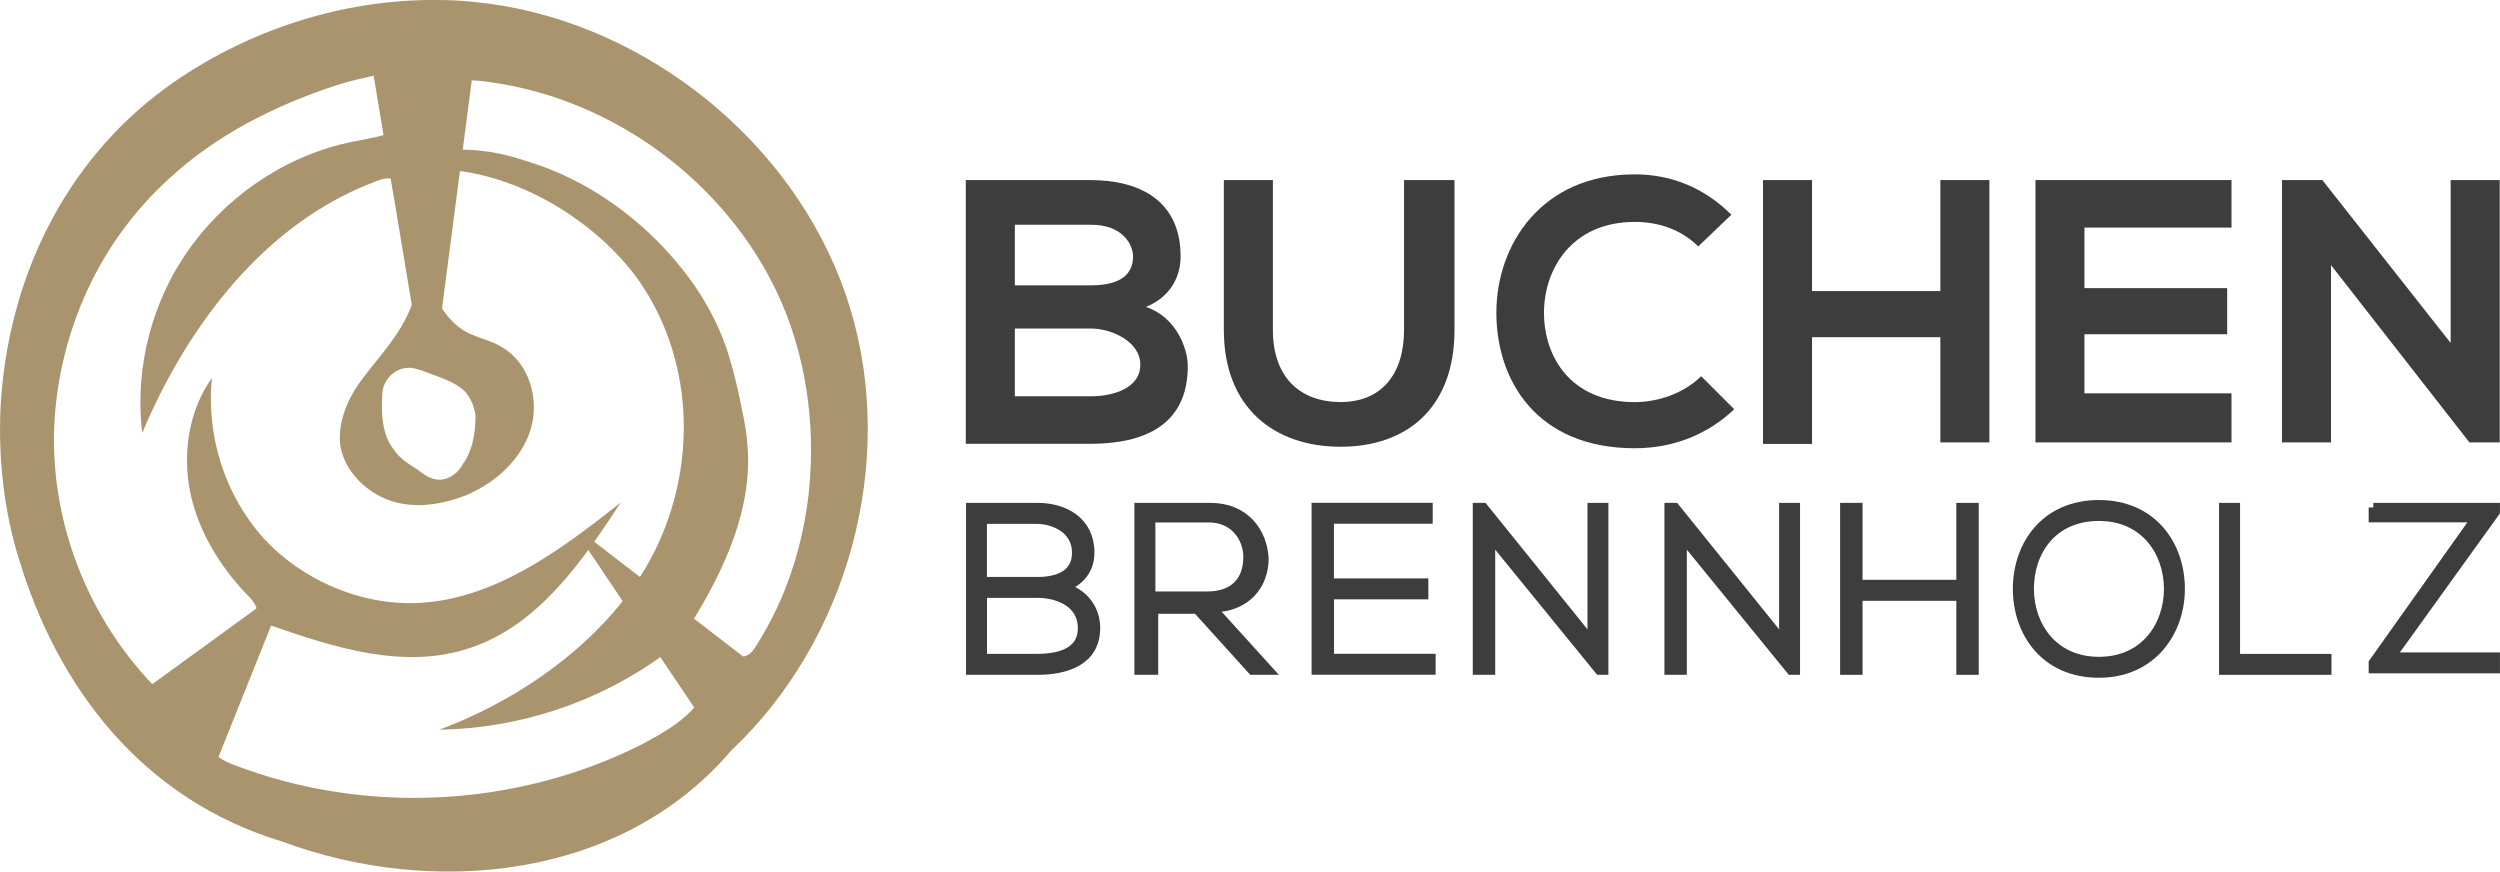
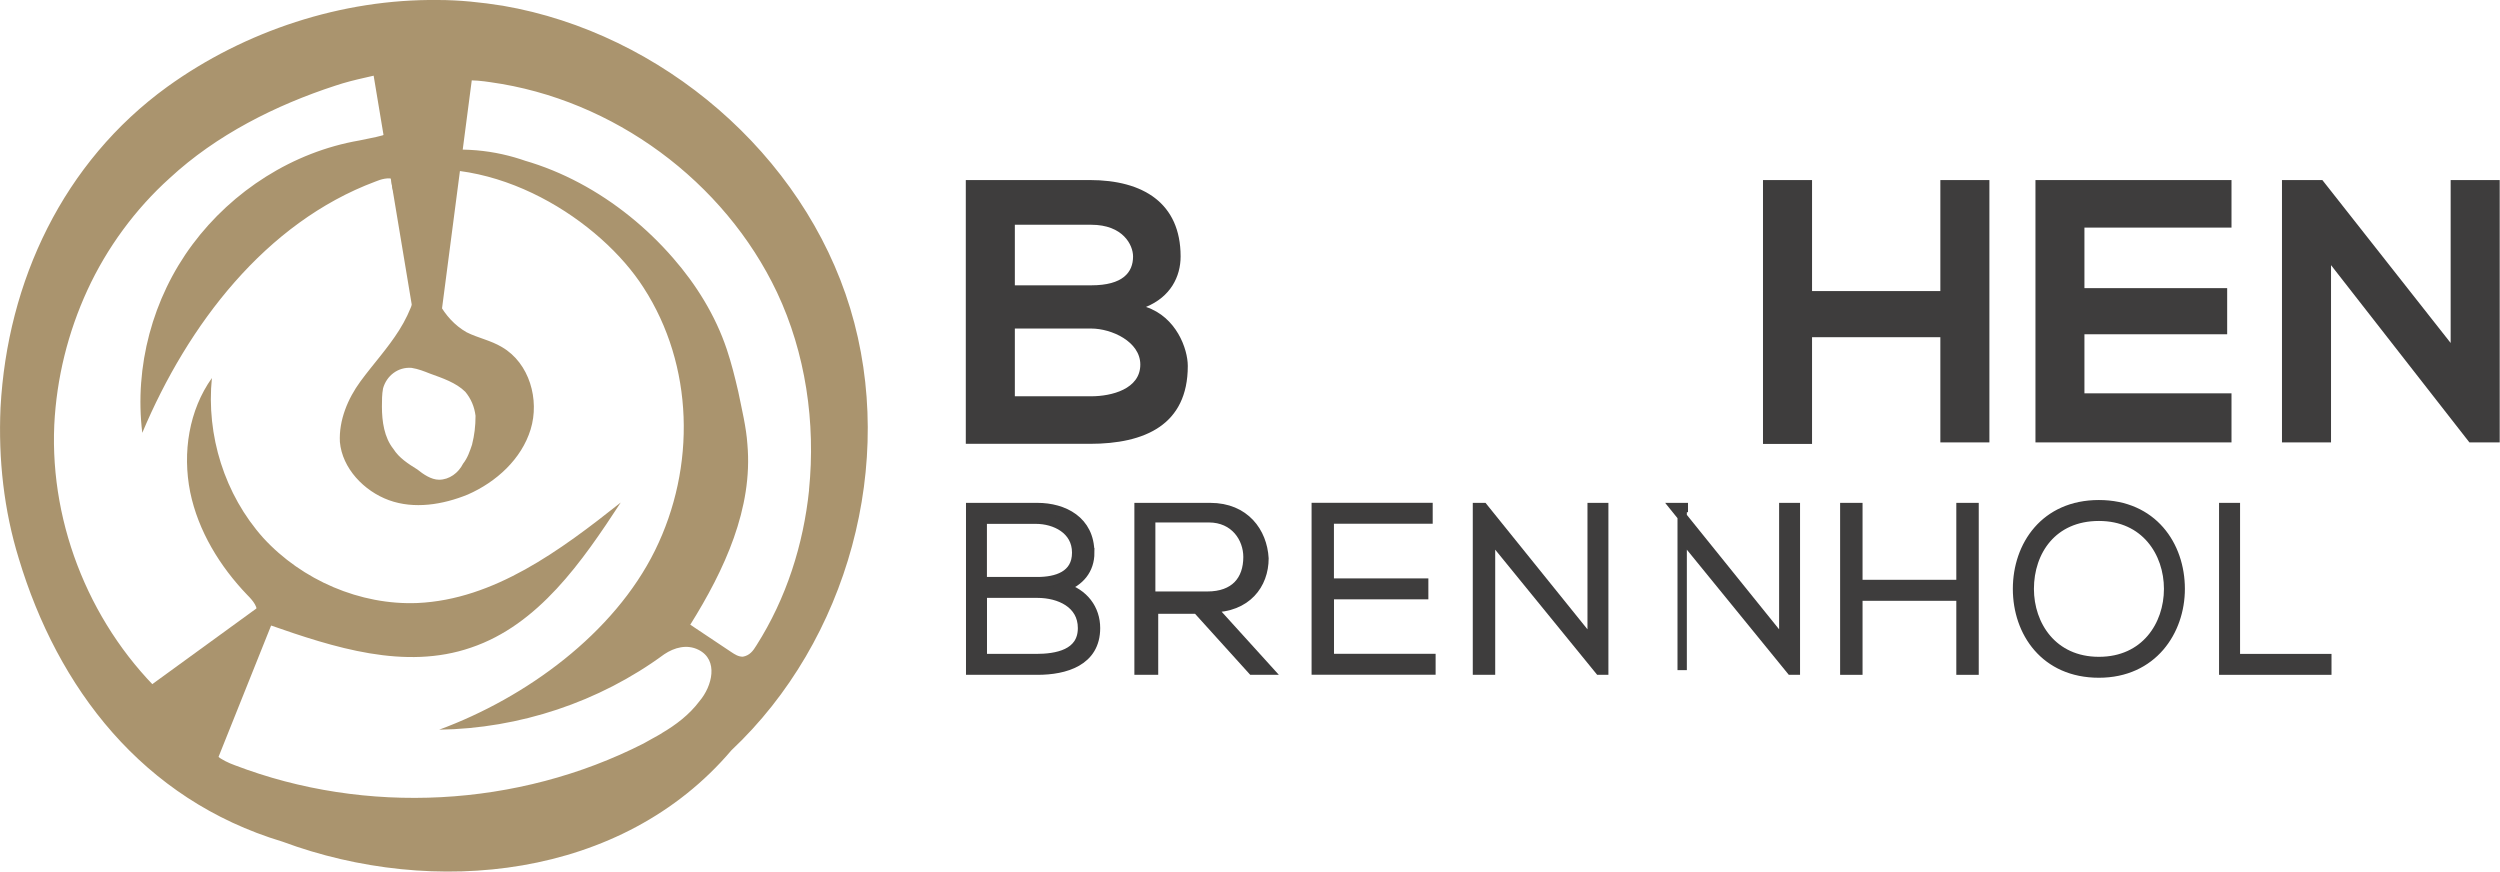
<svg xmlns="http://www.w3.org/2000/svg" id="uuid-b40e0aa3-df6e-4bbc-889e-c4648e3510d4" viewBox="0 0 334.36 116.58">
  <g id="uuid-9016aa1e-f746-462c-bafa-a6dd335aaf52">
    <path d="M58.57,0c-12.83-.15-25.81,4.12-36.2,11.61C8.47,21.69.98,37.58.07,54.53c-.31,6.87.46,13.75,2.44,20.16,5.19,17.26,16.5,32.23,35.28,37.88,20.16,7.48,45.37,5.04,60.03-12.22,15.58-14.66,22.15-38.49,15.89-59.11C107.45,20.62,88.51,4.43,67.27.77,64.37.31,61.47,0,58.57,0ZM63.15,59.42c-.31.92-.61,1.83-1.22,2.6-.61,1.22-1.83,2.14-3.21,2.14-1.07,0-2.14-.76-2.9-1.37-1.22-.76-2.44-1.53-3.21-2.75-1.22-1.53-1.53-3.67-1.53-5.65,0-.76,0-1.68.15-2.44.46-1.68,1.99-2.9,3.82-2.75.92.15,1.68.46,2.44.76,1.68.61,3.51,1.22,4.74,2.44.76.92,1.22,1.99,1.37,3.21,0,1.37-.15,2.6-.46,3.82ZM88.51,98.07c-.76.46-1.68.92-2.44,1.37-16.8,8.55-37.12,9.62-54.68,2.9-1.68-.61-3.51-1.68-3.82-3.36-.15-1.07.46-2.14,1.07-3.05,2.44-4.12,4.89-8.25,7.33-12.37,8.71,3.05,18.18,6.11,27.04,3.05,9.01-3.05,14.82-11.46,20.01-19.4-8.1,6.42-16.95,12.98-27.19,13.44-7.64.31-15.43-3.05-20.62-8.71-5.19-5.8-7.64-13.75-6.87-21.38-3.05,4.28-3.97,9.93-2.9,15.27,1.07,5.19,3.97,9.93,7.64,13.75.76.76,1.53,1.68,1.22,2.6-.15.61-.61,1.07-1.07,1.37-3.67,3.36-7.18,6.72-10.85,9.93-10.08-9.32-15.73-23.06-15.12-36.66.31-6.26,1.83-12.37,4.43-18.02,2.6-5.65,6.42-10.85,11-14.97,6.26-5.8,14.21-9.78,22.15-12.37,1.37-.46,2.6-.76,3.97-1.07,3.36-.76,7.79-1.99,11,.15-2.14.31-4.43.61-6.57.92,1.99.61,2.14,3.67.61,5.19s-3.82,1.68-5.8,2.14c-8.86,1.53-16.95,6.72-22.3,13.9s-7.79,16.34-6.72,25.2c6.11-14.51,16.5-28.11,31.16-33.6.76-.31,1.68-.61,2.6-.31,1.22.31,1.99,1.68,2.44,2.75,2.14,5.65,1.37,12.37-1.83,17.41-1.53,2.44-3.51,4.58-5.19,6.87-1.68,2.29-2.9,5.19-2.75,8.1.31,3.51,3.21,6.57,6.57,7.79,3.36,1.22,7.18.61,10.54-.76,3.82-1.68,7.18-4.74,8.4-8.71,1.22-3.97-.15-8.86-3.82-11-1.53-.92-3.21-1.22-4.74-1.99-3.21-1.83-4.89-5.5-5.35-9.16-.31-3.67-5.5-8.55-4.58-12.07,13.75-3.05,27.95,6.42,33.6,15.27,6.72,10.39,7.03,23.98,1.53,35.13s-17.26,19.7-28.87,23.98c10.69-.15,21.38-3.67,30.09-10.08,1.37-.92,3.05-1.37,4.58-.61,2.75,1.37,1.83,4.89.15,6.87-1.37,1.83-3.21,3.21-5.04,4.28ZM108.21,65.53c-.76,7.33-3.05,14.51-7.03,20.77-.46.76-.92,1.37-1.83,1.53-.61,0-1.07-.31-1.53-.61-1.83-1.22-3.67-2.44-5.5-3.67,4.58-7.33,8.4-15.58,7.64-24.13-.15-2.29-.76-4.74-1.22-7.03-.46-1.99-.92-3.82-1.53-5.65-1.53-4.58-4.12-8.71-7.18-12.22-7.03-8.1-17.11-13.9-27.8-14.36-1.22,0-2.44,0-3.67-.46-1.22-.31-2.29-1.22-2.6-2.44-.61-2.14,1.68-3.97,3.05-5.35,1.53-1.53,4.58-1.22,6.57-.92,16.5,2.29,31.31,13.29,38.34,28.11,3.82,8.1,5.19,17.41,4.28,26.43ZM84.69,30.55c-6.57-5.5-13.75-10.69-23.68-10.54-1.07-.15-2.14-.46-3.05-.92" style="fill:#aa946e;" />
    <polygon points="86.21 77.75 79.95 73.17 79.95 73.17 86.21 77.75" />
-     <polyline points="78.42 71.64 78.42 73.17 96.6 100.21 103.78 91.19" style="fill:#aa946e;" />
    <polyline points="37.34 80.96 37.18 79.28 15.95 94.71 28.17 103.87" style="fill:#aa946e;" />
    <polyline points="55.66 44.3 58.72 44.3 63.3 9.17 49.56 7.64" style="fill:#aa946e;" />
    <path d="M157.9,34.3c0,2.7-1.35,5.4-4.63,6.75,4.05,1.35,5.59,5.59,5.59,7.9,0,7.9-5.78,10.41-13.11,10.41h-16.58V24.08h16.58c7.13,0,12.15,3.08,12.15,10.22ZM135.73,38.16h10.22c4.24,0,5.59-1.74,5.59-3.86,0-1.54-1.35-4.24-5.59-4.24h-10.22v8.1ZM135.73,53h10.22c2.7,0,6.56-.96,6.56-4.24,0-3.08-3.86-4.82-6.56-4.82h-10.22v9.06Z" style="fill:#3e3d3d;" />
-     <path d="M194.53,24.08v20.05c0,10.41-6.36,15.62-15.23,15.62s-15.62-5.21-15.62-15.62v-20.05h6.56v20.05c0,6.36,3.66,9.64,9.06,9.64s8.48-3.66,8.48-9.64v-20.05h6.75Z" style="fill:#3e3d3d;" />
-     <path d="M231.94,54.74c-3.66,3.47-8.29,5.21-13.3,5.21-13.11,0-18.51-9.06-18.51-18.12s5.98-18.51,18.51-18.51c4.82,0,9.25,1.74,12.92,5.4l-4.43,4.24c-2.31-2.31-5.4-3.28-8.48-3.28-8.48,0-12.15,6.36-12.15,12.15s3.47,11.95,12.15,11.95c3.08,0,6.56-1.16,8.87-3.47l4.43,4.43Z" style="fill:#3e3d3d;" />
    <path d="M259.51,59.37v-14.27h-17.16v14.27h-6.56V24.08h6.56v14.85h17.16v-14.85h6.56v35.09h-6.56v.19Z" style="fill:#3e3d3d;" />
    <path d="M298.45,59.17h-26.22V24.08h26.22v6.36h-19.67v8.1h19.09v6.17h-19.09v7.9h19.67s0,6.56,0,6.56Z" style="fill:#3e3d3d;" />
    <path d="M327.76,24.08h6.56v35.09h-4.05l-18.51-23.71v23.71h-6.56V24.08h5.4l17.16,21.79s0-21.79,0-21.79Z" style="fill:#3e3d3d;" />
    <path d="M145.75,73.9c0,2.33-1.36,3.88-3.5,4.66,2.72.78,4.27,2.91,4.27,5.44,0,4.47-4.08,5.63-7.77,5.63h-8.93v-21.75h8.93c3.5,0,6.99,1.75,6.99,6.02ZM131.38,77.79h7.38c2.52,0,5.24-.78,5.24-3.88s-2.91-4.47-5.44-4.47h-7.19v8.35ZM131.38,88.08h7.19c2.72,0,6.21-.58,6.21-4.08,0-3.3-3.11-4.66-6.02-4.66h-7.38s0,8.74,0,8.74Z" style="fill:#3e3d3d; stroke:#3e3d3d; stroke-miterlimit:10; stroke-width:1.25px;" />
    <path d="M169.63,89.63h-2.14l-7.38-8.16h-5.83v8.16h-1.94v-21.75h9.52c4.66,0,6.99,3.3,7.19,6.8,0,3.5-2.33,6.6-6.99,6.6l7.57,8.35ZM153.9,79.73h7.57c3.69,0,5.44-2.14,5.44-5.24,0-2.52-1.75-5.24-5.24-5.24h-7.77s0,10.49,0,10.49Z" style="fill:#3e3d3d; stroke:#3e3d3d; stroke-miterlimit:10; stroke-width:1.25px;" />
    <path d="M177.79,77.98h12.62v1.55h-12.62v8.54h13.59v1.55h-15.34v-21.75h14.95v1.55h-13.21s0,8.54,0,8.54Z" style="fill:#3e3d3d; stroke:#3e3d3d; stroke-miterlimit:10; stroke-width:1.25px;" />
    <path d="M198.38,67.88l14.56,18.06v-18.06h1.55v21.75h-.58l-14.56-17.87v17.87h-1.75v-21.75h.78Z" style="fill:#3e3d3d; stroke:#3e3d3d; stroke-miterlimit:10; stroke-width:1.25px;" />
-     <path d="M224.01,67.88l14.56,18.06v-18.06h1.55v21.75h-.58l-14.56-17.87v17.87h-1.75v-21.75h.78Z" style="fill:#3e3d3d; stroke:#3e3d3d; stroke-miterlimit:10; stroke-width:1.25px;" />
+     <path d="M224.01,67.88l14.56,18.06v-18.06h1.55v21.75h-.58l-14.56-17.87v17.87v-21.75h.78Z" style="fill:#3e3d3d; stroke:#3e3d3d; stroke-miterlimit:10; stroke-width:1.25px;" />
    <path d="M262.27,89.63v-9.9h-13.79v9.9h-1.75v-21.75h1.75v10.29h13.79v-10.29h1.75v21.75h-1.75Z" style="fill:#3e3d3d; stroke:#3e3d3d; stroke-miterlimit:10; stroke-width:1.25px;" />
    <path d="M291.59,78.76c0,5.63-3.69,11.26-10.88,11.26s-10.88-5.44-10.88-11.26,3.69-11.26,10.88-11.26c7.19,0,10.88,5.44,10.88,11.26ZM271.4,78.76c0,4.85,3.11,9.71,9.32,9.71s9.32-4.85,9.32-9.71-3.11-9.71-9.32-9.71-9.32,4.66-9.32,9.71Z" style="fill:#3e3d3d; stroke:#3e3d3d; stroke-miterlimit:10; stroke-width:1.25px;" />
    <path d="M298.97,67.88v20.2h12.23v1.55h-13.79v-21.75h1.55Z" style="fill:#3e3d3d; stroke:#3e3d3d; stroke-miterlimit:10; stroke-width:1.25px;" />
-     <path d="M317.42,67.88h16.31v.58l-13.98,19.42h13.98v1.55h-16.31v-.78l13.79-19.42h-13.79v-1.36h0Z" style="fill:#3e3d3d; stroke:#3e3d3d; stroke-miterlimit:10; stroke-width:1.25px;" />
  </g>
</svg>